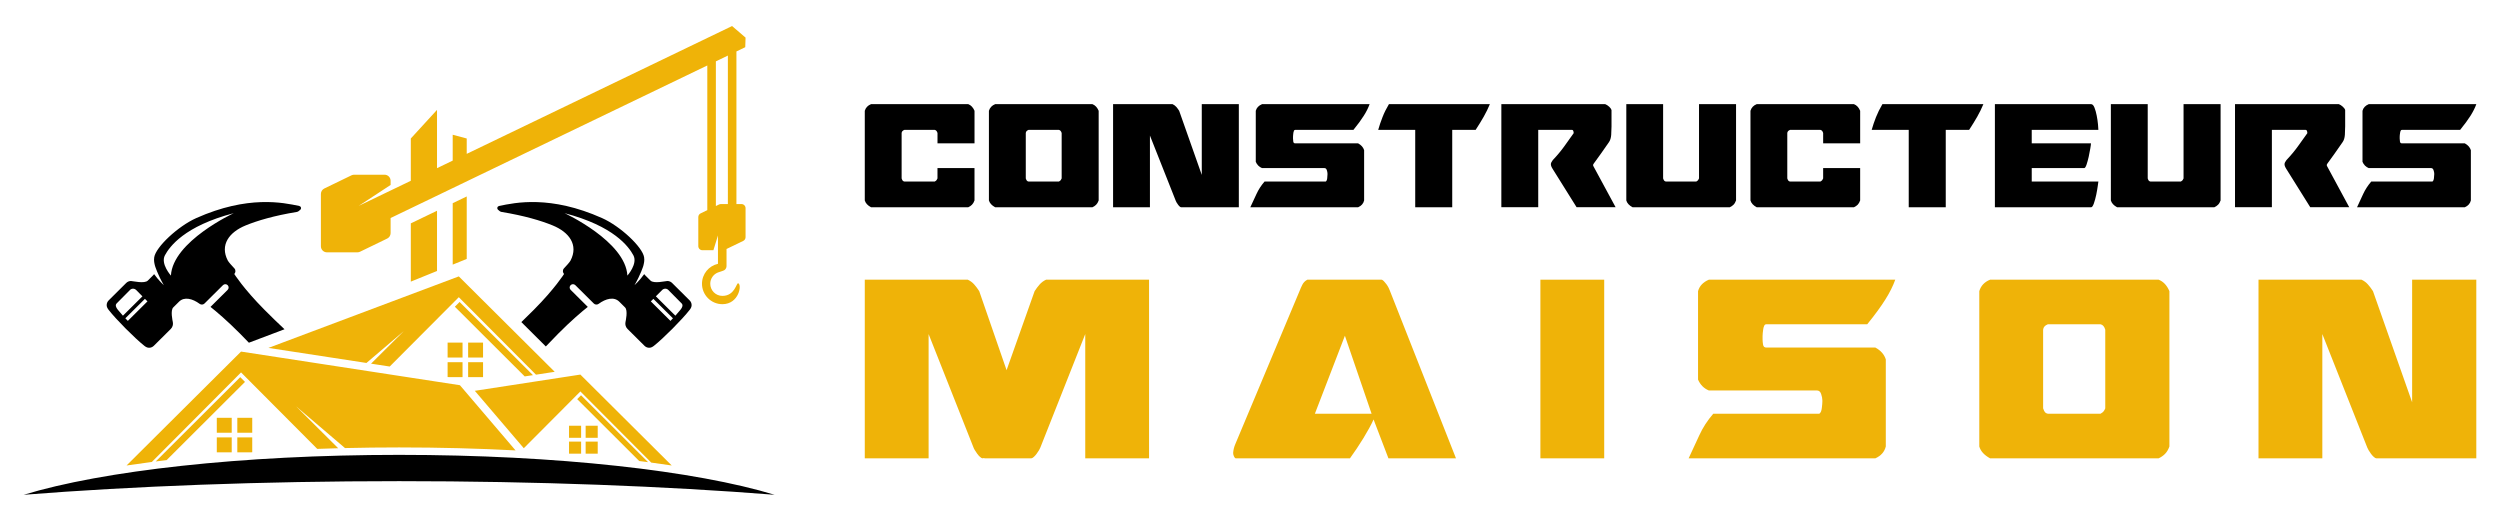
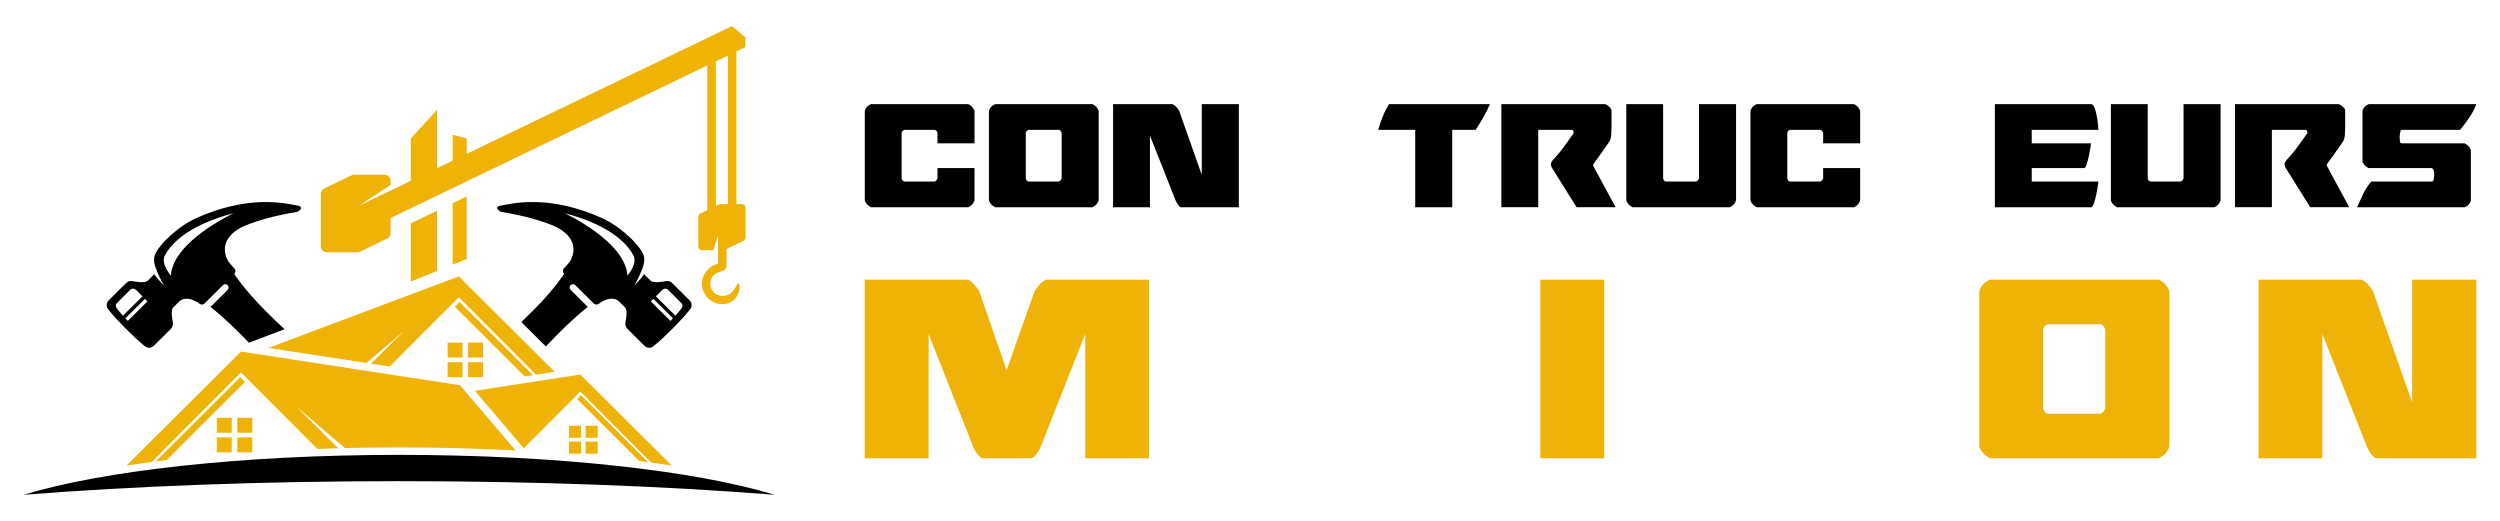
<svg xmlns="http://www.w3.org/2000/svg" version="1.1" id="Calque_1" x="0px" y="0px" width="240px" height="50px" viewBox="0 0 240 50" enable-background="new 0 0 240 50" xml:space="preserve">
  <g>
    <g>
      <g>
        <path d="M83.618,19.896c-0.325-0.174-0.524-0.392-0.599-0.653v-8.606c0.087-0.299,0.288-0.514,0.599-0.638h9.338     c0.26,0.101,0.46,0.312,0.598,0.638v3.123H90v-0.991c-0.051-0.175-0.139-0.273-0.262-0.3h-2.919     c-0.163,0.063-0.25,0.161-0.263,0.3v4.359c0.037,0.113,0.075,0.188,0.111,0.225c0.038,0.038,0.088,0.063,0.151,0.075h2.919     c0.086-0.049,0.146-0.097,0.176-0.14c0.032-0.044,0.06-0.097,0.085-0.16v-0.991h3.554v3.106     c-0.062,0.174-0.144,0.312-0.243,0.411c-0.101,0.101-0.218,0.181-0.355,0.242H83.618z" />
        <path d="M95.535,19.896c-0.324-0.174-0.523-0.392-0.599-0.653v-8.606c0.087-0.299,0.289-0.514,0.599-0.638h9.339     c0.261,0.101,0.461,0.312,0.598,0.638v8.606c-0.063,0.174-0.143,0.312-0.242,0.411c-0.1,0.101-0.22,0.181-0.356,0.242H95.535z      M98.475,17.128c0.037,0.113,0.075,0.188,0.112,0.225c0.037,0.038,0.087,0.063,0.15,0.075h2.92     c0.087-0.049,0.146-0.097,0.177-0.14c0.031-0.044,0.058-0.097,0.085-0.16v-4.359c-0.051-0.175-0.139-0.273-0.262-0.3h-2.92     c-0.163,0.063-0.25,0.161-0.262,0.3V17.128z" />
        <path d="M106.857,9.999h5.709c0.136,0.063,0.256,0.15,0.357,0.262c0.096,0.112,0.19,0.238,0.277,0.376l2.17,6.154V9.999h3.558     v9.897h-5.541c-0.037,0-0.086-0.023-0.14-0.073c-0.055-0.05-0.11-0.109-0.157-0.179c-0.055-0.068-0.096-0.134-0.132-0.195     c-0.035-0.064-0.063-0.113-0.076-0.15l-2.488-6.287v6.885h-3.538V9.999z" />
-         <path d="M127.438,16.66c0-0.087-0.021-0.196-0.063-0.327c-0.043-0.132-0.119-0.196-0.233-0.196h-5.987     c-0.274-0.111-0.477-0.311-0.601-0.6v-4.9c0.077-0.288,0.274-0.5,0.601-0.638h10.327c-0.128,0.35-0.306,0.718-0.553,1.104     c-0.242,0.387-0.574,0.843-1.001,1.366h-5.594c-0.051,0-0.085,0.026-0.114,0.076c-0.024,0.049-0.041,0.111-0.054,0.186     c-0.014,0.075-0.021,0.15-0.026,0.225c-0.008,0.074-0.011,0.132-0.011,0.168v0.188c0,0.088,0.011,0.184,0.026,0.291     c0.021,0.105,0.077,0.158,0.179,0.158h6.045c0.298,0.164,0.494,0.381,0.576,0.655v4.828c-0.069,0.3-0.268,0.519-0.576,0.653     H120.03c0.202-0.424,0.396-0.847,0.591-1.271c0.192-0.423,0.45-0.822,0.775-1.197h5.875c0.077-0.049,0.124-0.156,0.141-0.318     c0.019-0.162,0.026-0.28,0.026-0.355V16.66z" />
        <path d="M139.415,19.896h-3.554v-7.428h-3.554c0.112-0.399,0.249-0.804,0.412-1.217c0.157-0.411,0.366-0.83,0.618-1.253h9.69     c-0.163,0.399-0.361,0.802-0.59,1.206c-0.23,0.406-0.492,0.826-0.776,1.264h-2.247V19.896z" />
        <path d="M144.128,9.999h9.974c0.126,0.05,0.251,0.13,0.377,0.243c0.123,0.113,0.196,0.219,0.227,0.318v1.572     c0,0.249-0.011,0.521-0.03,0.813c-0.022,0.293-0.092,0.527-0.216,0.702c-0.312,0.449-0.566,0.811-0.758,1.085     c-0.194,0.274-0.349,0.485-0.459,0.636c-0.112,0.148-0.19,0.256-0.231,0.318c-0.046,0.063-0.069,0.1-0.069,0.111v0.113     l2.156,3.984h-3.745l-2.303-3.684c-0.061-0.101-0.106-0.184-0.131-0.254c-0.022-0.068-0.036-0.133-0.036-0.196     c0-0.1,0.061-0.231,0.186-0.394c0.428-0.449,0.789-0.885,1.097-1.311c0.304-0.423,0.606-0.848,0.906-1.271     c0-0.086-0.011-0.162-0.04-0.225c-0.023-0.063-0.066-0.094-0.13-0.094h-3.232v7.428h-3.541V9.999z" />
        <path d="M159.773,17.353c0.037,0.038,0.088,0.063,0.15,0.075h2.92c0.085-0.049,0.146-0.097,0.179-0.14     c0.028-0.044,0.055-0.097,0.084-0.16V9.999h3.555v9.244c-0.066,0.174-0.145,0.312-0.245,0.411     c-0.101,0.101-0.22,0.181-0.355,0.242h-9.337c-0.324-0.174-0.526-0.392-0.598-0.653V9.999h3.533v7.129     C159.696,17.241,159.735,17.315,159.773,17.353z" />
        <path d="M168.642,19.896c-0.326-0.174-0.523-0.392-0.597-0.653v-8.606c0.085-0.299,0.286-0.514,0.597-0.638h9.338     c0.262,0.101,0.461,0.312,0.596,0.638v3.123h-3.553v-0.991c-0.048-0.175-0.136-0.273-0.262-0.3h-2.918     c-0.164,0.063-0.249,0.161-0.263,0.3v4.359c0.038,0.113,0.074,0.188,0.111,0.225c0.04,0.038,0.085,0.063,0.151,0.075h2.918     c0.089-0.049,0.145-0.097,0.177-0.14c0.032-0.044,0.059-0.097,0.085-0.16v-0.991h3.553v3.106     c-0.06,0.174-0.143,0.312-0.238,0.411c-0.101,0.101-0.223,0.181-0.357,0.242H168.642z" />
-         <path d="M186.793,19.896h-3.555v-7.428h-3.557c0.114-0.399,0.249-0.804,0.412-1.217c0.164-0.411,0.368-0.83,0.619-1.253h9.692     c-0.165,0.399-0.359,0.802-0.59,1.206c-0.231,0.406-0.492,0.826-0.778,1.264h-2.244V19.896z" />
        <path d="M191.51,19.896V9.999h9.238c0.127,0,0.234,0.112,0.324,0.339c0.088,0.223,0.157,0.479,0.213,0.765     c0.057,0.286,0.096,0.564,0.122,0.833c0.026,0.268,0.037,0.446,0.037,0.533h-6.398v1.291h5.687c0,0.076-0.021,0.241-0.064,0.496     c-0.047,0.256-0.096,0.523-0.156,0.805c-0.066,0.281-0.132,0.53-0.207,0.749c-0.076,0.22-0.151,0.327-0.226,0.327h-5.033v1.291     h6.398c0,0.025-0.019,0.166-0.059,0.422c-0.034,0.256-0.085,0.536-0.146,0.841c-0.064,0.307-0.139,0.583-0.226,0.832     c-0.088,0.251-0.174,0.374-0.267,0.374H191.51z" />
        <path d="M206.29,17.353c0.036,0.038,0.09,0.063,0.15,0.075h2.919c0.086-0.049,0.147-0.097,0.178-0.14     c0.029-0.044,0.057-0.097,0.084-0.16V9.999h3.556v9.244c-0.063,0.174-0.143,0.312-0.244,0.411     c-0.101,0.101-0.218,0.181-0.356,0.242h-9.338c-0.322-0.174-0.521-0.392-0.596-0.653V9.999h3.538v7.129     C206.215,17.241,206.253,17.315,206.29,17.353z" />
        <path d="M214.559,9.999h9.974c0.125,0.05,0.251,0.13,0.375,0.243c0.127,0.113,0.199,0.219,0.228,0.318v1.572     c0,0.249-0.01,0.521-0.028,0.813c-0.021,0.293-0.094,0.527-0.219,0.702c-0.313,0.449-0.565,0.811-0.757,1.085     c-0.193,0.274-0.348,0.485-0.459,0.636c-0.108,0.148-0.191,0.256-0.231,0.318c-0.048,0.063-0.066,0.1-0.066,0.111v0.113     l2.151,3.984h-3.742l-2.303-3.684c-0.062-0.101-0.106-0.184-0.131-0.254c-0.023-0.068-0.036-0.133-0.036-0.196     c0-0.1,0.061-0.231,0.186-0.394c0.427-0.449,0.788-0.885,1.095-1.311c0.305-0.423,0.607-0.848,0.91-1.271     c0-0.086-0.016-0.162-0.042-0.225c-0.023-0.063-0.066-0.094-0.13-0.094h-3.233v7.428h-3.54V9.999z" />
        <path d="M233.686,16.66c0-0.087-0.021-0.196-0.068-0.327c-0.042-0.132-0.12-0.196-0.234-0.196h-5.986     c-0.274-0.111-0.474-0.311-0.598-0.6v-4.9c0.071-0.288,0.273-0.5,0.598-0.638h10.329c-0.124,0.35-0.311,0.718-0.552,1.104     c-0.242,0.387-0.579,0.843-1.002,1.366h-5.593c-0.054,0-0.089,0.026-0.113,0.076c-0.025,0.049-0.044,0.111-0.055,0.186     c-0.017,0.075-0.026,0.15-0.031,0.225c-0.007,0.074-0.01,0.132-0.01,0.168v0.188c0,0.088,0.01,0.184,0.027,0.291     c0.021,0.105,0.082,0.158,0.182,0.158h6.042c0.3,0.164,0.493,0.381,0.582,0.655v4.828c-0.077,0.3-0.269,0.519-0.582,0.653     h-10.346c0.196-0.424,0.396-0.847,0.587-1.271c0.196-0.423,0.453-0.822,0.777-1.197h5.874c0.076-0.049,0.122-0.156,0.144-0.318     c0.016-0.162,0.028-0.28,0.028-0.355V16.66z" />
      </g>
      <g>
        <path fill="#EFB308" d="M104.184,44V32.07l-4.31,10.893c-0.022,0.063-0.065,0.147-0.129,0.257     c-0.065,0.108-0.142,0.222-0.228,0.341c-0.086,0.118-0.179,0.222-0.275,0.308C99.144,43.956,99.063,44,98.999,44h-4.505v-0.034     L94.331,44c-0.065,0-0.146-0.044-0.243-0.132c-0.097-0.086-0.19-0.189-0.275-0.308c-0.088-0.119-0.162-0.232-0.227-0.341     c-0.064-0.109-0.109-0.194-0.129-0.257L89.146,32.07V44h-6.127V26.85h9.886c0.238,0.109,0.442,0.26,0.617,0.455     c0.171,0.193,0.334,0.412,0.485,0.648l2.625,7.584l2.69-7.584c0.151-0.236,0.313-0.455,0.486-0.648     c0.173-0.195,0.378-0.346,0.617-0.455h9.885V44H104.184z" />
-         <path fill="#EFB308" d="M118.382,43.479c0.021-0.281,0.085-0.55,0.194-0.811l6.189-14.748c0.067-0.174,0.152-0.368,0.259-0.585     c0.108-0.213,0.271-0.377,0.486-0.486h7.101c0.064,0,0.14,0.043,0.228,0.131c0.085,0.086,0.171,0.189,0.26,0.307     c0.086,0.119,0.154,0.234,0.209,0.342c0.052,0.108,0.092,0.193,0.113,0.261L139.774,44h-6.484l-1.427-3.731     c-0.235,0.52-0.56,1.113-0.971,1.786c-0.41,0.668-0.843,1.317-1.297,1.945H118.64c-0.063,0-0.123-0.063-0.177-0.183     C118.407,43.701,118.382,43.587,118.382,43.479z M126.228,39.719h5.445l-2.563-7.487L126.228,39.719z" />
        <path fill="#EFB308" d="M147.878,44V26.85h6.126V44H147.878z" />
-         <path fill="#EFB308" d="M174.943,38.391c0-0.152-0.04-0.341-0.114-0.567s-0.21-0.339-0.404-0.339H164.05     c-0.475-0.195-0.818-0.542-1.038-1.042v-8.489c0.133-0.496,0.478-0.863,1.038-1.104h17.895c-0.218,0.607-0.536,1.246-0.959,1.914     c-0.42,0.669-0.995,1.46-1.734,2.367h-9.689c-0.085,0-0.151,0.043-0.194,0.128c-0.045,0.087-0.076,0.196-0.098,0.325     c-0.021,0.129-0.038,0.26-0.048,0.389c-0.011,0.129-0.016,0.227-0.016,0.291v0.323c0,0.153,0.016,0.32,0.047,0.504     c0.032,0.185,0.136,0.275,0.309,0.275h10.47c0.519,0.28,0.854,0.661,1.003,1.136v8.361c-0.128,0.52-0.465,0.896-1.003,1.137     h-17.924c0.343-0.737,0.686-1.472,1.021-2.206c0.334-0.734,0.781-1.428,1.343-2.075h10.181c0.129-0.085,0.21-0.268,0.241-0.552     c0.035-0.278,0.051-0.485,0.051-0.613V38.391z" />
        <path fill="#EFB308" d="M191.05,44c-0.561-0.305-0.908-0.683-1.038-1.137v-14.91c0.151-0.52,0.5-0.887,1.038-1.104h16.175     c0.454,0.174,0.799,0.541,1.038,1.104v14.91c-0.108,0.303-0.25,0.54-0.423,0.712c-0.172,0.174-0.376,0.316-0.615,0.425H191.05z      M196.14,39.2c0.063,0.194,0.128,0.323,0.191,0.388c0.066,0.065,0.154,0.11,0.263,0.131h5.055     c0.151-0.085,0.255-0.166,0.308-0.243c0.057-0.075,0.104-0.167,0.148-0.275v-7.551c-0.086-0.304-0.238-0.476-0.456-0.519h-5.055     c-0.281,0.107-0.43,0.278-0.454,0.519V39.2z" />
        <path fill="#EFB308" d="M216.818,26.85h9.887c0.236,0.109,0.443,0.26,0.616,0.455c0.172,0.193,0.335,0.412,0.486,0.648     l3.758,10.667V26.85h6.16V44h-9.594c-0.066,0-0.146-0.044-0.242-0.132c-0.099-0.086-0.19-0.189-0.278-0.308     c-0.085-0.119-0.16-0.232-0.226-0.341c-0.064-0.109-0.106-0.194-0.128-0.257l-4.313-10.893V44h-6.127V26.85z" />
      </g>
    </g>
    <g>
      <g>
        <g>
          <path fill-rule="evenodd" clip-rule="evenodd" d="M50.05,30.921c0.385-0.369,0.787-0.766,1.211-1.193      c2.006-2.019,2.89-3.428,2.89-3.428s0,0,0.001,0c-0.145-0.145-0.153-0.375-0.019-0.529c0.234-0.247,0.56-0.605,0.636-0.753      c0.788-1.512-0.138-2.734-1.716-3.379c-1.123-0.459-2.704-0.93-4.914-1.295c-0.109-0.018-0.23-0.112-0.335-0.216      c-0.056-0.056-0.076-0.136-0.054-0.212c0.023-0.074,0.088-0.127,0.164-0.143c1.552-0.329,4.929-1.047,9.883,1.162      c1.764,0.787,3.882,2.778,4.037,3.76c0.053,0.334-0.019,0.596-0.076,0.828l0,0c0,0-0.234,0.787-0.844,1.853      c0,0,0.508-0.463,0.929-1.059c0.032,0.043,0.069,0.085,0.113,0.129c0.169,0.168,0.34,0.338,0.493,0.49      c0.323,0.32,1.447,0.04,1.617,0.039c0.17,0,0.333,0.066,0.454,0.187c0.474,0.472,1.213,1.206,1.688,1.677      c0.12,0.119,0.188,0.282,0.188,0.452c0.001,0.17-0.081,0.319-0.186,0.453c-0.733,0.94-2.502,2.715-3.431,3.453      c-0.133,0.106-0.282,0.188-0.452,0.188c-0.17,0.002-0.333-0.066-0.453-0.186c-0.455-0.452-1.154-1.146-1.629-1.618      c-0.178-0.176-0.244-0.421-0.201-0.648c0.026-0.137,0.251-1.133-0.039-1.421c-0.168-0.166-0.36-0.357-0.552-0.549      c-0.512-0.508-1.302-0.295-1.983,0.205c-0.143,0.105-0.342,0.092-0.468-0.034c-0.035-0.036-0.061-0.062-0.061-0.062      l-1.711-1.699c-0.125-0.123-0.326-0.123-0.45,0.002l0,0c-0.124,0.125-0.124,0.326,0.001,0.45l1.647,1.636      c-0.568,0.451-1.576,1.299-2.844,2.575c-0.424,0.427-0.816,0.833-1.184,1.224L50.05,30.921L50.05,30.921z M62.48,28.933      l0.243-0.244l1.881,1.869c-0.16,0.171-0.241,0.246-0.241,0.246L62.48,28.933L62.48,28.933z M62.963,28.447l0.603-0.606      c0.079-0.079,0.186-0.125,0.296-0.127s0.215,0.041,0.291,0.118c0.311,0.313,0.975,0.982,1.283,1.294      c0.157,0.158,0.074,0.387-0.11,0.609c-0.192,0.23-0.355,0.42-0.49,0.571L62.963,28.447L62.963,28.447z M60.229,26.457      c0,0,1.015-1.129,0.576-1.948s-1.863-2.808-6.609-4.045C54.195,20.464,60.057,23.173,60.229,26.457L60.229,26.457z" />
          <path fill-rule="evenodd" clip-rule="evenodd" d="M23.894,32.901c-0.267-0.279-0.547-0.566-0.842-0.864      c-1.269-1.276-2.275-2.124-2.844-2.575l1.647-1.636c0.125-0.124,0.125-0.325,0.001-0.45c0,0,0,0,0,0      c-0.124-0.125-0.325-0.125-0.45-0.002l-1.71,1.699c0,0-0.026,0.025-0.062,0.062c-0.126,0.126-0.325,0.14-0.468,0.034      c-0.681-0.5-1.471-0.713-1.982-0.205c-0.192,0.191-0.384,0.383-0.552,0.549c-0.29,0.288-0.065,1.284-0.039,1.421      c0.043,0.228-0.024,0.473-0.201,0.648c-0.475,0.472-1.174,1.166-1.629,1.618c-0.121,0.119-0.284,0.188-0.454,0.186      c-0.17,0-0.319-0.082-0.452-0.188c-0.928-0.738-2.697-2.513-3.43-3.453c-0.104-0.134-0.187-0.283-0.186-0.453      s0.069-0.333,0.189-0.452c0.475-0.471,1.213-1.205,1.688-1.677c0.121-0.12,0.284-0.187,0.454-0.187      c0.17,0.001,1.295,0.281,1.617-0.039c0.154-0.152,0.324-0.322,0.494-0.49c0.044-0.044,0.081-0.086,0.113-0.129      c0.421,0.596,0.929,1.059,0.929,1.059c-0.609-1.065-0.844-1.853-0.844-1.853l0,0c-0.058-0.232-0.128-0.494-0.075-0.828      c0.154-0.981,2.273-2.973,4.036-3.76c4.955-2.209,8.331-1.491,9.883-1.162c0.077,0.016,0.141,0.068,0.164,0.143      c0.023,0.076,0.003,0.156-0.053,0.212c-0.104,0.104-0.226,0.198-0.334,0.216c-2.21,0.365-3.792,0.836-4.915,1.295      c-1.579,0.645-2.504,1.867-1.716,3.379c0.077,0.147,0.402,0.506,0.636,0.753c0.134,0.154,0.126,0.385-0.019,0.529      c0.001,0,0.001,0,0.001,0s0.883,1.409,2.889,3.428c0.699,0.705,1.338,1.321,1.936,1.879L23.894,32.901L23.894,32.901z       M14.156,28.933l-0.243-0.244l-1.881,1.869c0.16,0.171,0.241,0.246,0.241,0.246L14.156,28.933L14.156,28.933z M13.674,28.447      l-0.602-0.606c-0.079-0.079-0.186-0.125-0.296-0.127s-0.215,0.041-0.292,0.118c-0.311,0.313-0.974,0.982-1.283,1.294      c-0.157,0.158-0.074,0.387,0.11,0.609c0.192,0.23,0.355,0.42,0.49,0.571L13.674,28.447L13.674,28.447z M16.408,26.457      c0,0-1.014-1.129-0.576-1.948c0.438-0.819,1.863-2.808,6.609-4.045C22.441,20.464,16.581,23.173,16.408,26.457L16.408,26.457z" />
          <path fill-rule="evenodd" clip-rule="evenodd" d="M2.274,47.499c7.565-2.303,20.886-3.832,36.044-3.832      c15.158,0,28.479,1.529,36.045,3.832c-10.479-0.828-22.829-1.308-36.045-1.308S12.754,46.671,2.274,47.499L2.274,47.499z" />
        </g>
      </g>
      <g>
        <path fill-rule="evenodd" clip-rule="evenodd" fill="#EFB308" d="M71.574,3.611l-0.03,0.92l-0.847,0.408v14.65h0.482     c0.218,0,0.395,0.176,0.395,0.395c0,0.828,0,2.109,0,2.789c0,0.15-0.087,0.289-0.223,0.354l-1.604,0.776v1.639     c0,0.15-0.072,0.294-0.194,0.384c-0.1,0.074-0.496,0.178-0.628,0.232h-0.001c-0.433,0.168-0.738,0.59-0.738,1.082     c0,0.645,0.522,1.166,1.166,1.166c1.199,0,1.34-1.265,1.513-1.211c0.384,0.121,0.079,2.007-1.513,2.007     c-1.082,0-1.961-0.88-1.961-1.962c0-0.937,0.658-1.72,1.534-1.913v-2.723l-0.438,1.418h-1.055c-0.218,0-0.395-0.176-0.395-0.395     c0-0.828,0-2.109,0-2.789c0-0.15,0.087-0.289,0.223-0.354l0.641-0.31V6.285L37.498,20.93v1.449c0,0.223-0.128,0.426-0.328,0.523     c-0.671,0.324-2.173,1.053-2.607,1.264c-0.079,0.037-0.166,0.058-0.254,0.058c-0.468,0-2.052,0-2.92,0     c-0.322,0-0.583-0.261-0.583-0.582c0-1.222,0-4.022,0-5.024c0-0.223,0.128-0.426,0.328-0.523c0.67-0.325,2.172-1.053,2.607-1.264     c0.079-0.038,0.166-0.059,0.254-0.059c0.468,0,2.053,0,2.921,0c0.321,0,0.582,0.262,0.582,0.582v0.402l-3.063,2.008l5.003-2.409     v-4.06l2.516-2.746v5.594l1.506-0.725v-2.483l1.346,0.36v1.475L70.28,2.5L71.574,3.611L71.574,3.611z M41.954,26.015     l-2.516,1.021v-5.593l2.516-1.211V26.015L41.954,26.015z M44.806,24.857l-1.346,0.547v-5.898l1.346-0.647V24.857L44.806,24.857z      M69.875,5.335L68.724,5.89v13.888l0.304-0.148c0.054-0.025,0.113-0.039,0.172-0.039h0.676V5.335L69.875,5.335z" />
        <path fill-rule="evenodd" clip-rule="evenodd" fill="#EFB308" d="M12.149,44.687L23.14,33.752l21.013,3.229l5.34,6.258     c-3.563-0.187-7.309-0.286-11.175-0.286c-1.76,0-3.494,0.021-5.199,0.061l-4.698-4.007l4.045,4.023     c-0.676,0.018-1.346,0.039-2.011,0.063l-7.315-7.342l-8.564,8.597C13.746,44.455,12.937,44.568,12.149,44.687L12.149,44.687z      M64.487,44.687c-0.641-0.096-1.296-0.189-1.966-0.278l-6.805-6.831l-5.431,5.451l-4.702-5.511l10.133-1.558L64.487,44.687     L64.487,44.687z M62.215,44.368c-0.28-0.037-0.563-0.073-0.849-0.109l-5.956-5.942l0.369-0.37L62.215,44.368L62.215,44.368z      M14.951,44.3l8.112-8.094l0.456,0.457l-7.524,7.508C15.644,44.213,15.296,44.255,14.951,44.3L14.951,44.3z M55.787,43.552h-1.16     v-1.159h1.16V43.552L55.787,43.552z M57.381,43.552h-1.159v-1.159h1.159V43.552L57.381,43.552z M24.066,43.425h-1.284v-1.433     h1.433v1.423l-0.064,0.004L24.066,43.425L24.066,43.425z M22.245,43.425h-1.433v-1.433h1.433V43.425L22.245,43.425z      M55.787,42.026h-1.16v-1.158h1.16V42.026L55.787,42.026z M57.381,42.026h-1.159v-1.158h1.159V42.026L57.381,42.026z      M24.215,41.54h-1.433v-1.433h1.433V41.54L24.215,41.54z M22.245,41.54h-1.433v-1.433h1.433V41.54L22.245,41.54z M44.403,36.206     h-1.284L43.034,36.2l-0.064-0.004v-1.422h1.434V36.206L44.403,36.206z M46.373,36.206H44.94v-1.432h1.433V36.206L46.373,36.206z      M51.165,36.015l-0.793,0.121l-6.706-6.69l0.456-0.458L51.165,36.015L51.165,36.015z M53.252,35.694l-1.797,0.275l-7.41-7.438     l-6.418,6.441l-0.214,0.215l-1.791-0.275l3.142-3.125l-3.585,3.057l-9.409-1.445l18.275-6.865L53.252,35.694L53.252,35.694z      M44.403,34.321H42.97v-1.433h1.434V34.321L44.403,34.321z M46.373,34.321H44.94v-1.433h1.433V34.321L46.373,34.321z" />
      </g>
    </g>
  </g>
</svg>